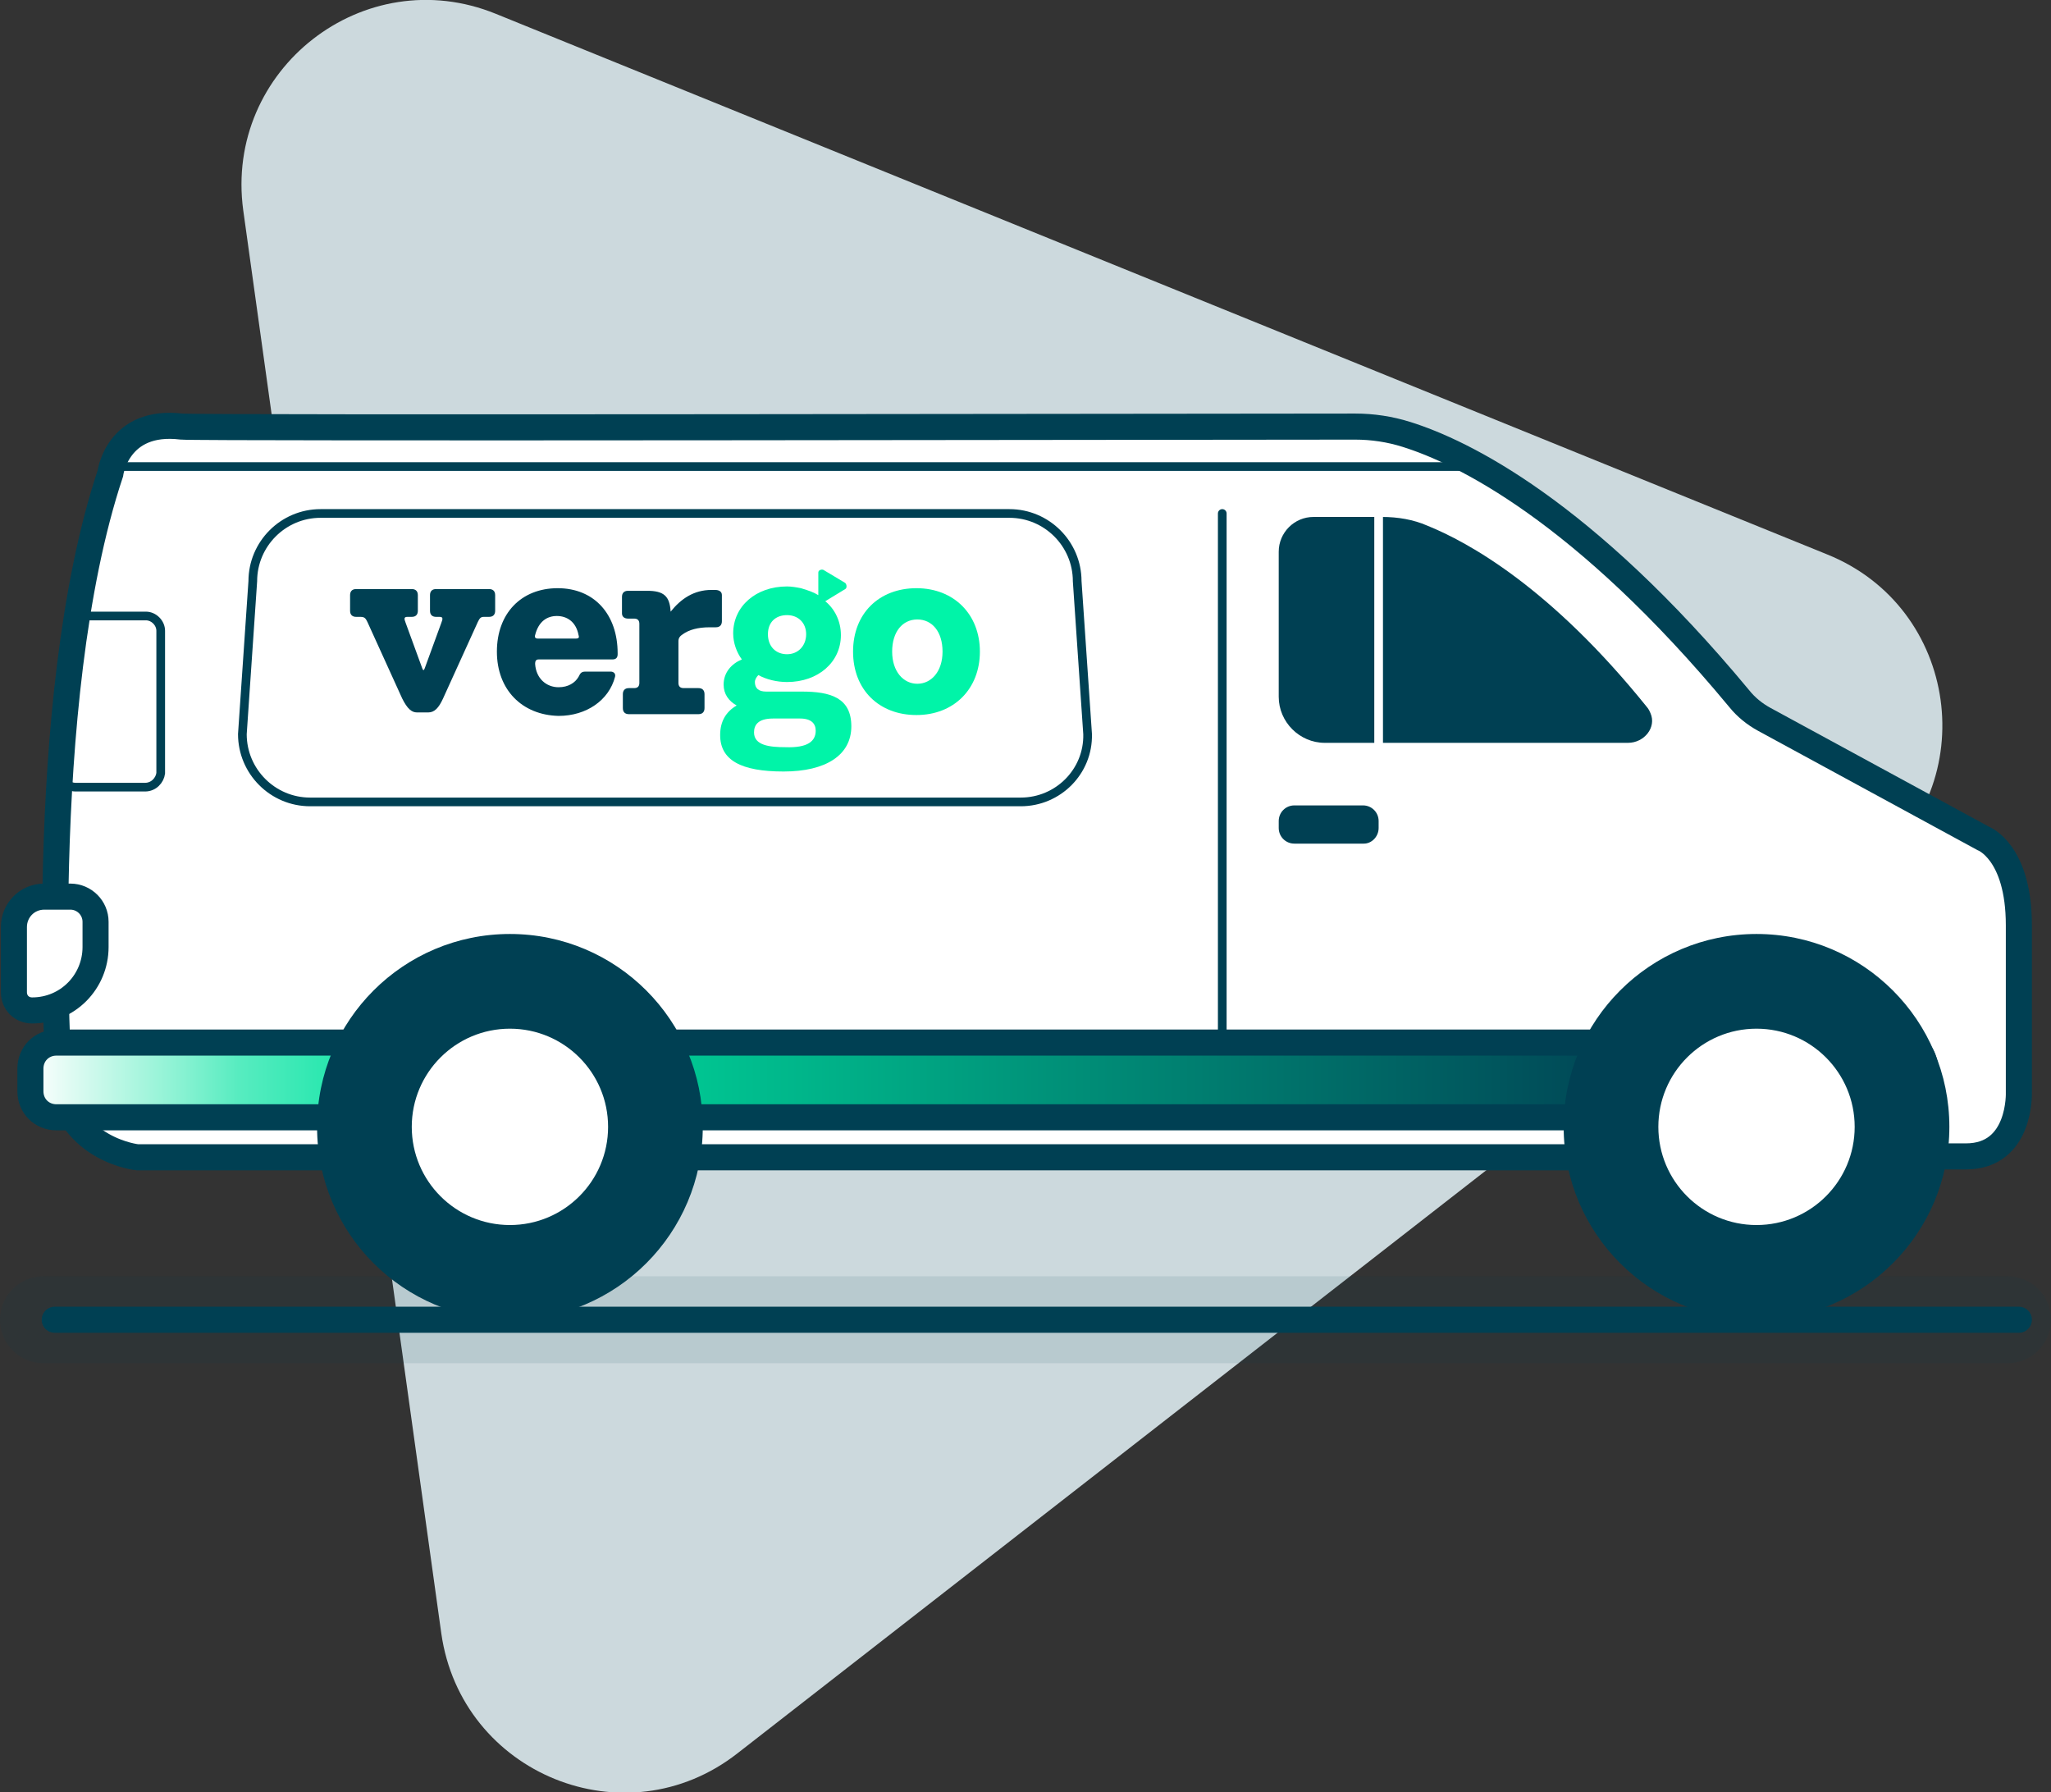
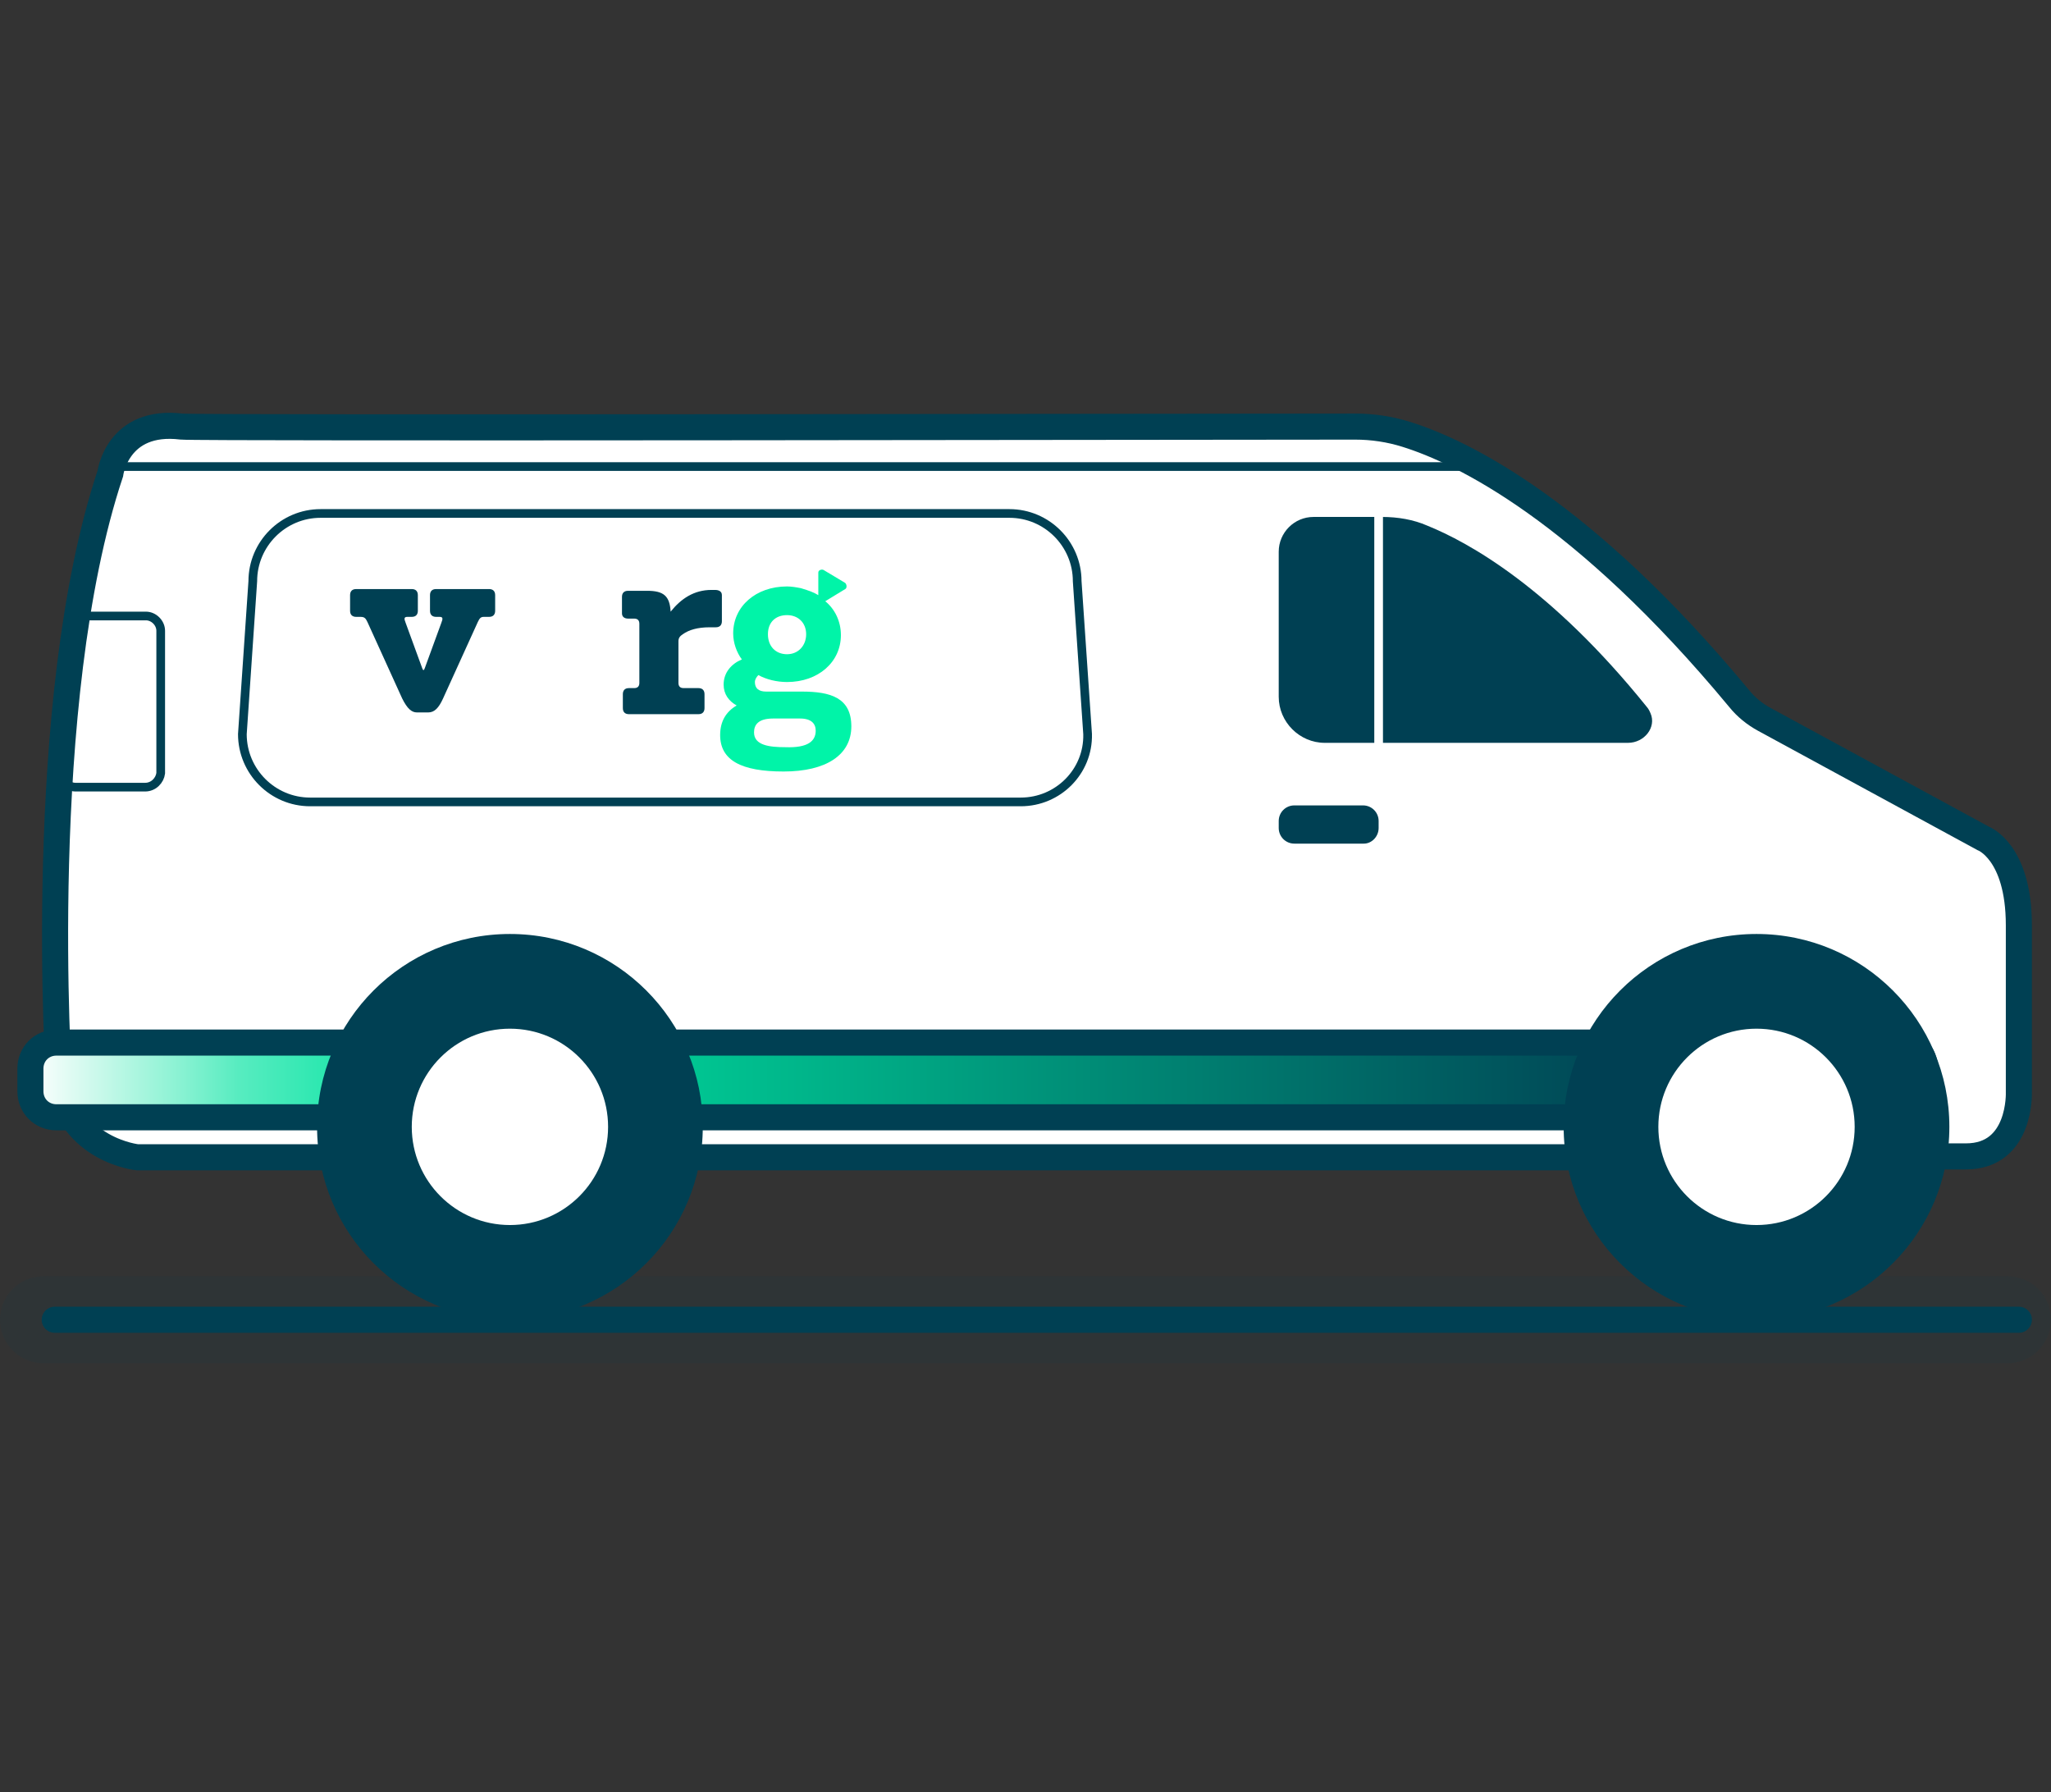
<svg xmlns="http://www.w3.org/2000/svg" version="1.1" id="Layer_2_00000159452841338930271890000001713208211701644974_" x="0px" y="0px" viewBox="0 0 236.1 206.3" enable-background="new 0 0 236.1 206.3" xml:space="preserve">
  <rect x="0" y="0" width="236.1" height="206.3" fill="#333333" stroke="none" />
  <g id="Layer_1-2">
-     <path fill="#CCD9DD" d="M215.4,100.2L84.9,201.8C72,211.9,53.1,204.2,50.8,188L28,24.2C25.8,8,41.9-4.6,57.1,1.6l153.2,62.2   C225.5,69.9,228.3,90.2,215.4,100.2L215.4,100.2z" />
    <path fill="#FFFFFF" stroke="#004053" stroke-width="3" stroke-miterlimit="10" d="M12.7,54.5c0,0,0.8-6.3,8.2-5.4   c1.9,0.2,118.2,0,135.1,0c2,0,4,0.3,5.9,0.9c6.4,2,20.3,8.7,38.3,30.4c0.8,1,1.8,1.8,2.9,2.4c5.9,3.2,25.2,13.7,25.2,13.7   s4.1,1.5,4.1,10v19.2c0,0,0.3,7.4-6.1,7.4h-7.9c0.4-1.9,0.5-3.9,0.2-6c-1.1-8.4-8.3-14.8-16.7-15.2c-10.2-0.5-18.6,7.6-18.6,17.7   c0,1.2,0.1,2.4,0.4,3.6H76.3c0.5-2.3,0.5-4.8,0-7.4c-1.6-7.8-8.3-13.7-16.2-14.3c-10.7-0.9-19.7,7.6-19.7,18.1   c0,1.2,0.1,2.4,0.4,3.6h-25c0,0-7.7-0.8-9-8.7C6.8,124.5,3.9,80.9,12.7,54.5z" />
-     <path fill="#FFFFFF" stroke="#004053" stroke-width="3" stroke-miterlimit="10" d="M5.1,103.2h3c1.6,0,2.9,1.3,2.9,2.9v2.9   c0,4-3.2,7.3-7.3,7.3l0,0c-1.2,0-2.1-0.9-2.1-2.1v-7.5C1.6,104.8,3.1,103.2,5.1,103.2z" />
    <path fill="#004053" d="M187.4,85.5h-34.9c-2.9,0-5.3-2.4-5.3-5.3V63.5c0-2.2,1.8-4,4-4h7.9c1.8,0,3.6,0.3,5.2,1   c4.7,1.9,14.2,7.1,25.3,20.9c0,0,0.2,0.2,0.4,0.7C190.7,83.7,189.3,85.5,187.4,85.5L187.4,85.5z" />
    <path fill="#004053" d="M157,97.1H149c-1,0-1.8-0.8-1.8-1.8v-0.8c0-1,0.8-1.8,1.8-1.8h7.9c1,0,1.8,0.8,1.8,1.8v0.8   C158.7,96.3,157.9,97.1,157,97.1z" />
    <linearGradient id="SVGID_1_" gradientUnits="userSpaceOnUse" x1="3.48" y1="83.74" x2="221.59" y2="83.74" gradientTransform="matrix(1 0 0 -1 0 208)">
      <stop offset="0" style="stop-color:#FFFFFF" />
      <stop offset="4.000000e-02" style="stop-color:#C3F8E8" />
      <stop offset="8.000000e-02" style="stop-color:#88F2D2" />
      <stop offset="0.11" style="stop-color:#57ECC0" />
      <stop offset="0.15" style="stop-color:#31E8B2" />
      <stop offset="0.18" style="stop-color:#16E5A8" />
      <stop offset="0.21" style="stop-color:#05E3A2" />
      <stop offset="0.24" style="stop-color:#00E3A0" />
      <stop offset="0.53" style="stop-color:#00947A" />
      <stop offset="0.86" style="stop-color:#004053" />
    </linearGradient>
    <path fill="url(#SVGID_1_)" stroke="#004053" stroke-width="3" stroke-miterlimit="10" d="M218.6,128.6H6.5c-1.7,0-3-1.3-3-3V123   c0-1.7,1.3-3,3-3h212.1c1.7,0,3,1.3,3,3v2.6C221.6,127.2,220.2,128.6,218.6,128.6z" />
    <circle fill="#004053" cx="58.7" cy="129.7" r="22.2" />
    <circle fill="#FFFFFF" cx="58.7" cy="129.7" r="11.3" />
    <circle fill="#004053" cx="202.2" cy="129.7" r="22.2" />
    <circle fill="#FFFFFF" cx="202.2" cy="129.7" r="11.3" />
    <line fill="none" stroke="#FFFFFF" stroke-miterlimit="10" x1="158.7" y1="58.5" x2="158.7" y2="87.4" />
    <line fill="none" stroke="#004053" stroke-miterlimit="10" x1="11.5" y1="53.7" x2="170.9" y2="53.7" />
    <line fill="none" stroke="#004053" stroke-width="3" stroke-linecap="round" stroke-linejoin="round" x1="6.3" y1="151.9" x2="232.4" y2="151.9" />
    <path fill="none" stroke="#004053" stroke-miterlimit="10" d="M117.5,92.3H35.7c-4.3,0-7.8-3.5-7.8-7.8l1.2-17.6   c0-4.3,3.5-7.8,7.8-7.8h79.3c4.3,0,7.8,3.5,7.8,7.8l1.2,17.6C125.3,88.8,121.8,92.3,117.5,92.3z" />
    <g>
-       <path fill="#00F4A8" d="M98.2,75c0-4.4,3-7.3,7.3-7.3s7.3,3,7.3,7.3s-3,7.3-7.3,7.3S98.2,79.4,98.2,75z M108.5,75    c0-2.3-1.2-3.7-2.9-3.7s-2.9,1.4-2.9,3.7s1.3,3.7,2.9,3.7S108.5,77.3,108.5,75z" />
      <g>
        <path fill="#004053" d="M46.3,80.4l-4-8.8c-0.2-0.4-0.3-0.6-0.8-0.6H41c-0.4,0-0.7-0.2-0.7-0.7v-1.8c0-0.4,0.2-0.7,0.7-0.7h6.4     c0.4,0,0.7,0.2,0.7,0.7v1.8c0,0.4-0.2,0.7-0.7,0.7h-0.5c-0.4,0-0.4,0.2-0.2,0.7l1.9,5.2c0.1,0.3,0.2,0.3,0.3,0l1.9-5.2     c0.2-0.5,0.2-0.7-0.2-0.7h-0.4c-0.4,0-0.7-0.2-0.7-0.7v-1.8c0-0.4,0.2-0.7,0.7-0.7h6.1c0.4,0,0.7,0.2,0.7,0.7v1.8     c0,0.4-0.2,0.7-0.7,0.7h-0.6c-0.4,0-0.5,0.2-0.7,0.6l-4,8.8c-0.5,1.1-1,1.6-1.7,1.6H48C47.4,82,46.9,81.6,46.3,80.4L46.3,80.4z" />
-         <path fill="#004053" d="M57.2,75c0-4.4,2.8-7.3,7-7.3s6.9,3,6.9,7.5v0.1c0,0.4-0.2,0.6-0.6,0.6h-8.5c-0.3,0-0.4,0.2-0.4,0.5     c0.1,1.7,1.3,2.7,2.7,2.7c1.1,0,1.9-0.5,2.3-1.2c0.2-0.4,0.3-0.6,0.8-0.6h2.9c0.3,0,0.6,0.2,0.5,0.6c-0.7,2.7-3.3,4.5-6.5,4.5     C60.1,82.3,57.2,79.4,57.2,75L57.2,75z M66.3,73.5c0.3,0,0.4-0.1,0.3-0.4c-0.3-1.6-1.4-2.2-2.5-2.2s-2.1,0.6-2.5,2.2     c-0.1,0.3,0.1,0.4,0.3,0.4H66.3z" />
        <path fill="#004053" d="M83.1,68.5v3c0,0.4-0.2,0.7-0.7,0.7h-0.7c-1.4,0-2.4,0.3-3.1,0.8c-0.3,0.2-0.5,0.4-0.5,0.8v4.8     c0,0.4,0.2,0.6,0.6,0.6h1.7c0.4,0,0.7,0.2,0.7,0.7v1.6c0,0.4-0.2,0.7-0.7,0.7h-8c-0.4,0-0.7-0.2-0.7-0.7v-1.6     c0-0.4,0.2-0.7,0.7-0.7h0.6c0.4,0,0.6-0.2,0.6-0.6v-6.8c0-0.4-0.2-0.6-0.6-0.6h-0.7c-0.4,0-0.7-0.2-0.7-0.6v-1.9     c0-0.4,0.2-0.7,0.7-0.7h2.2c1.9,0,2.6,0.6,2.7,2.4c1.2-1.5,2.7-2.5,4.7-2.5h0.4C82.8,67.9,83.1,68.1,83.1,68.5L83.1,68.5z" />
        <path fill="#00F4A8" d="M92.3,79.6h-4.1c-0.9,0-1.3-0.4-1.3-1.1c0-0.3,0.2-0.6,0.4-0.8c0.9,0.5,2.1,0.8,3.3,0.8     c3.6,0,6.2-2.3,6.2-5.4c0-1.6-0.7-3-1.8-3.9l2.3-1.4c0.2-0.1,0.2-0.5,0-0.7l-2.5-1.5c-0.2-0.1-0.6,0-0.6,0.3v2.6     c-0.5-0.3-1-0.5-2-0.8c-0.5-0.1-1.1-0.2-1.6-0.2c-3.6,0-6.2,2.3-6.2,5.4c0,1.1,0.4,2.2,1,3c-1.2,0.5-2.1,1.5-2.1,2.9     c0,1.1,0.6,1.9,1.5,2.4c-1.2,0.7-1.9,1.8-1.9,3.4c0,2.9,2.4,4.2,7.3,4.2s7.8-1.9,7.8-5.2S95.6,79.6,92.3,79.6L92.3,79.6z      M90.6,70.8c1.3,0,2.2,0.9,2.2,2.2s-0.9,2.3-2.2,2.3s-2.2-0.9-2.2-2.3S89.3,70.8,90.6,70.8z M90.4,86c-1.8,0-3.6-0.2-3.6-1.7     c0-0.8,0.4-1.6,2.2-1.6h3.1c1.3,0,1.8,0.6,1.8,1.4C93.9,85.3,93,86.1,90.4,86L90.4,86z" />
      </g>
    </g>
-     <line fill="none" stroke="#004053" stroke-linecap="round" stroke-linejoin="round" x1="140.7" y1="59.1" x2="140.7" y2="119.9" />
    <path fill="none" stroke="#004053" stroke-miterlimit="10" d="M16.7,90.6H8.7c-1,0-1.8-0.9-1.7-1.8l1.7-16.4   c0.1-0.8,0.8-1.5,1.7-1.5h6.4c0.9,0,1.7,0.8,1.7,1.7v16.4C18.4,89.8,17.7,90.6,16.7,90.6z" />
    <line opacity="0.1" fill="none" stroke="#004053" stroke-width="10" stroke-linecap="round" stroke-linejoin="round" enable-background="new    " x1="5" y1="151.9" x2="231.1" y2="151.9" />
  </g>
</svg>